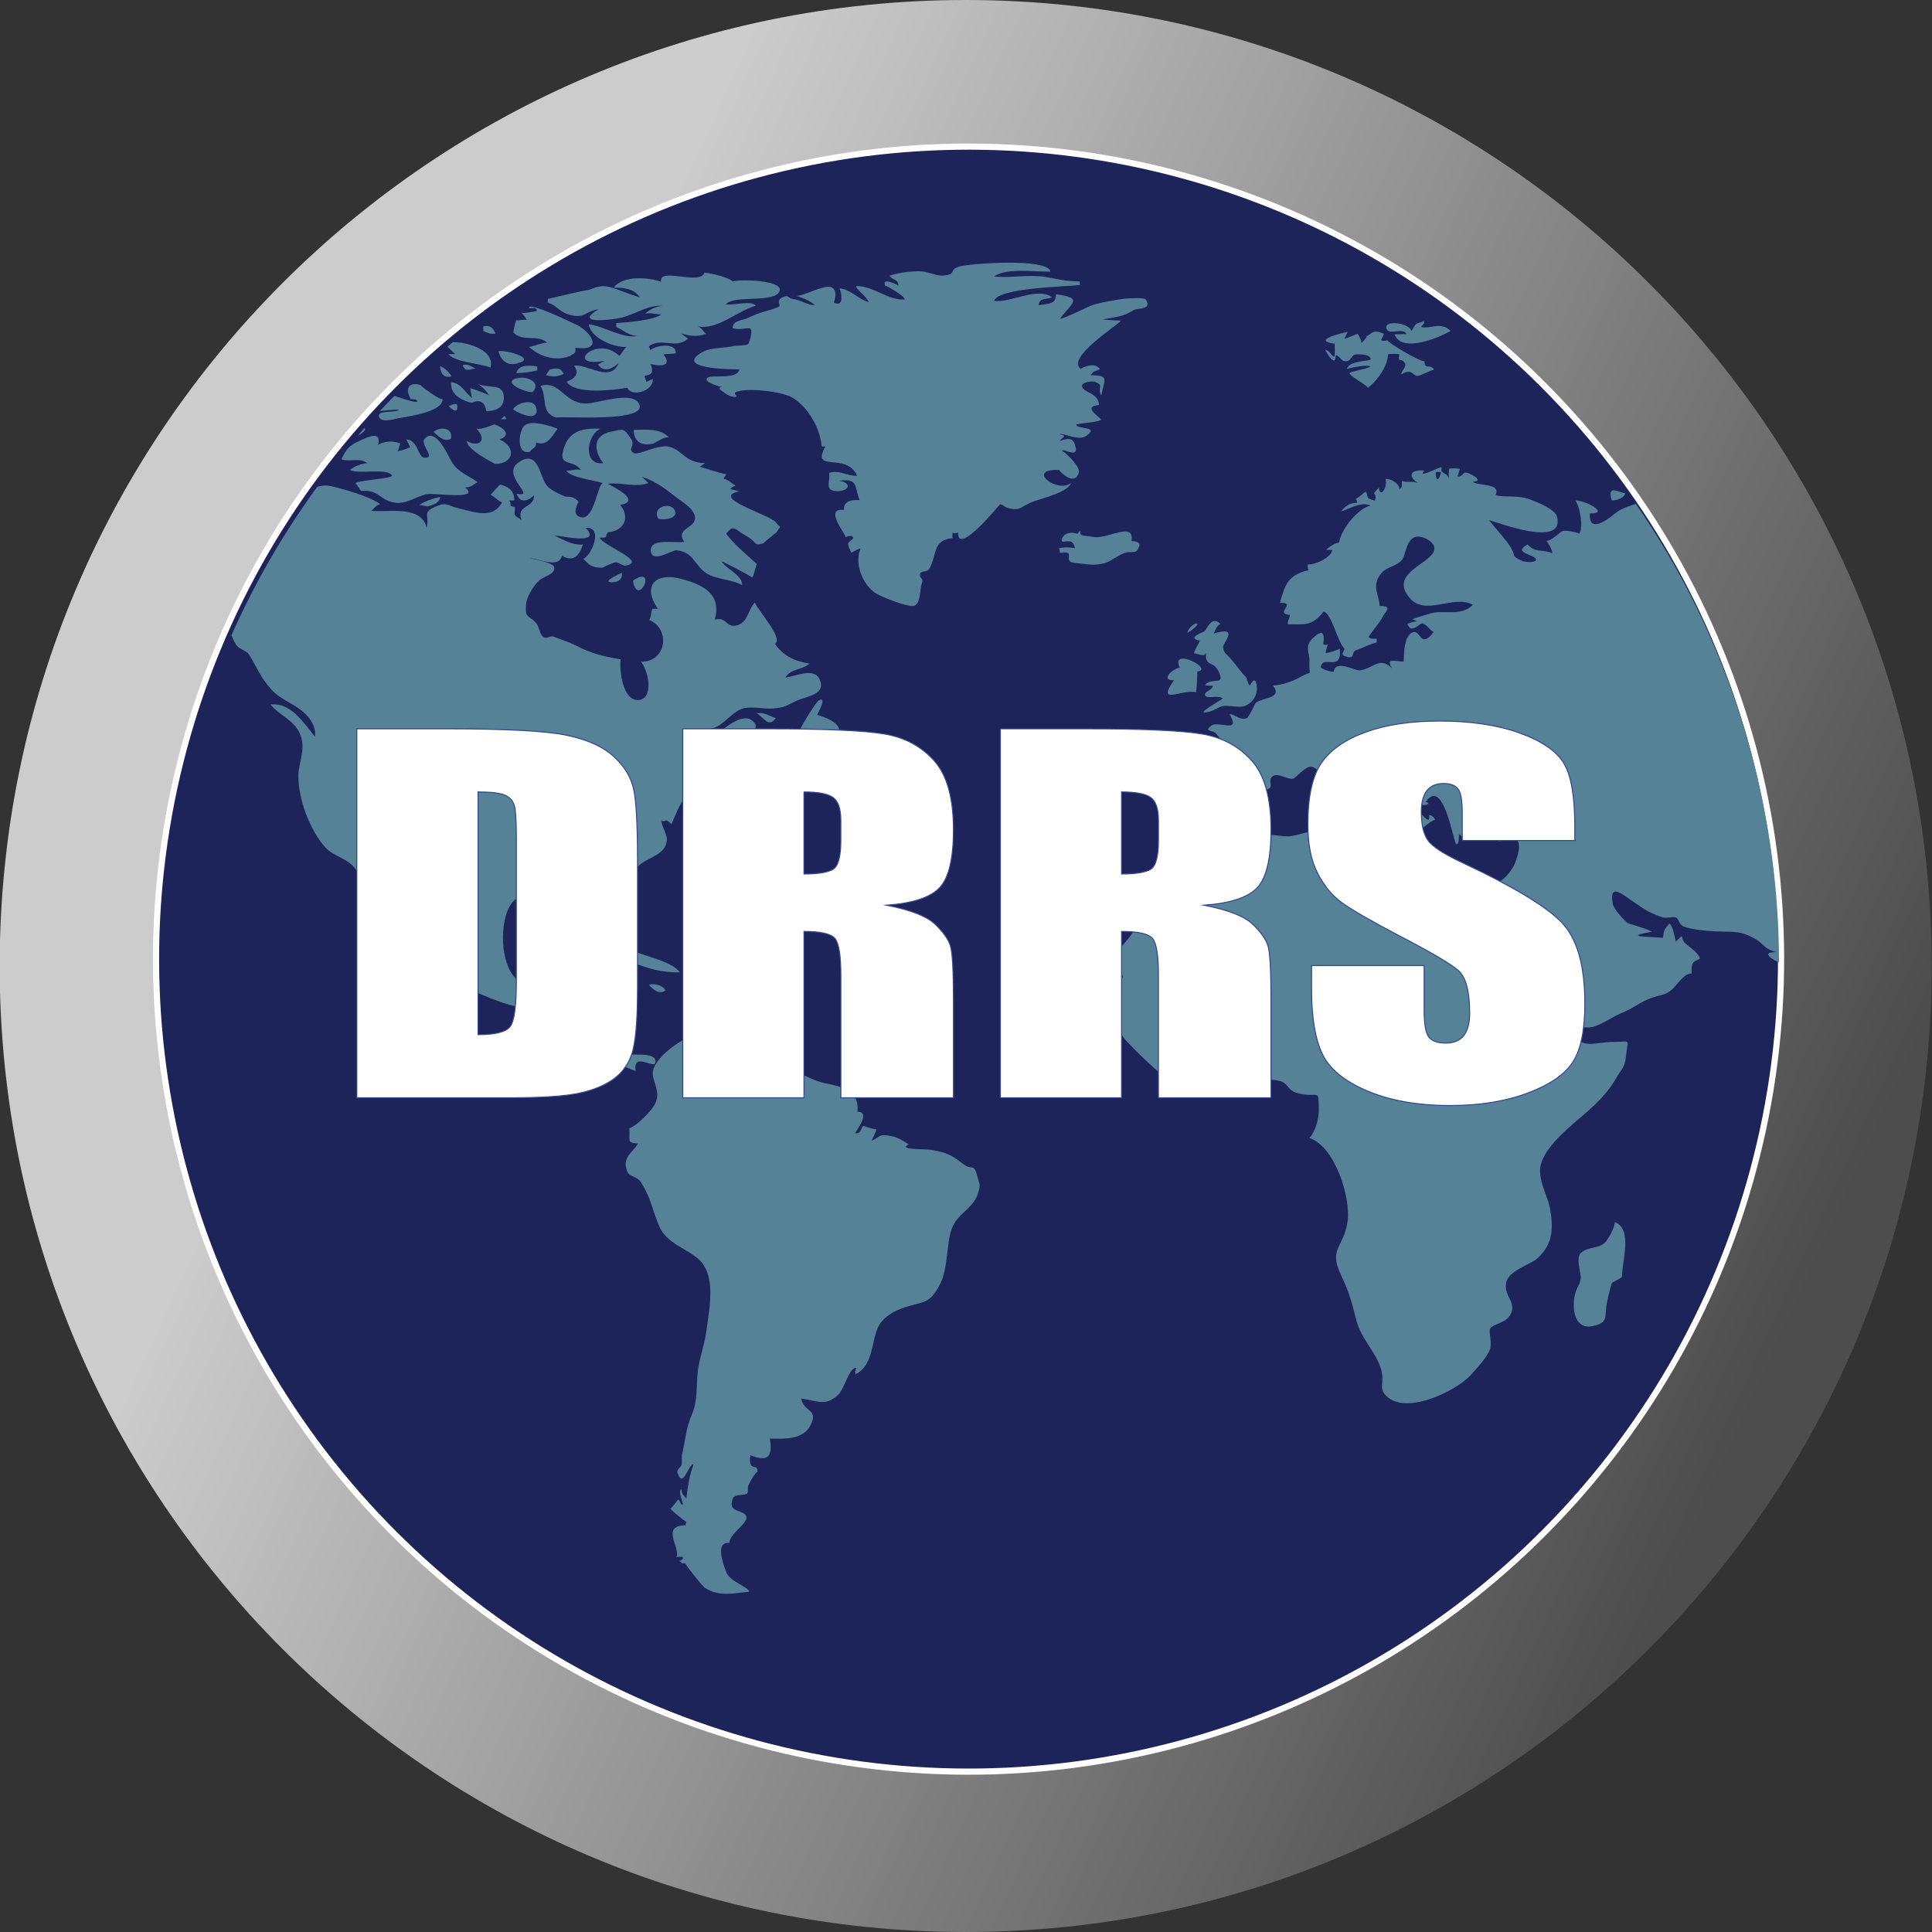
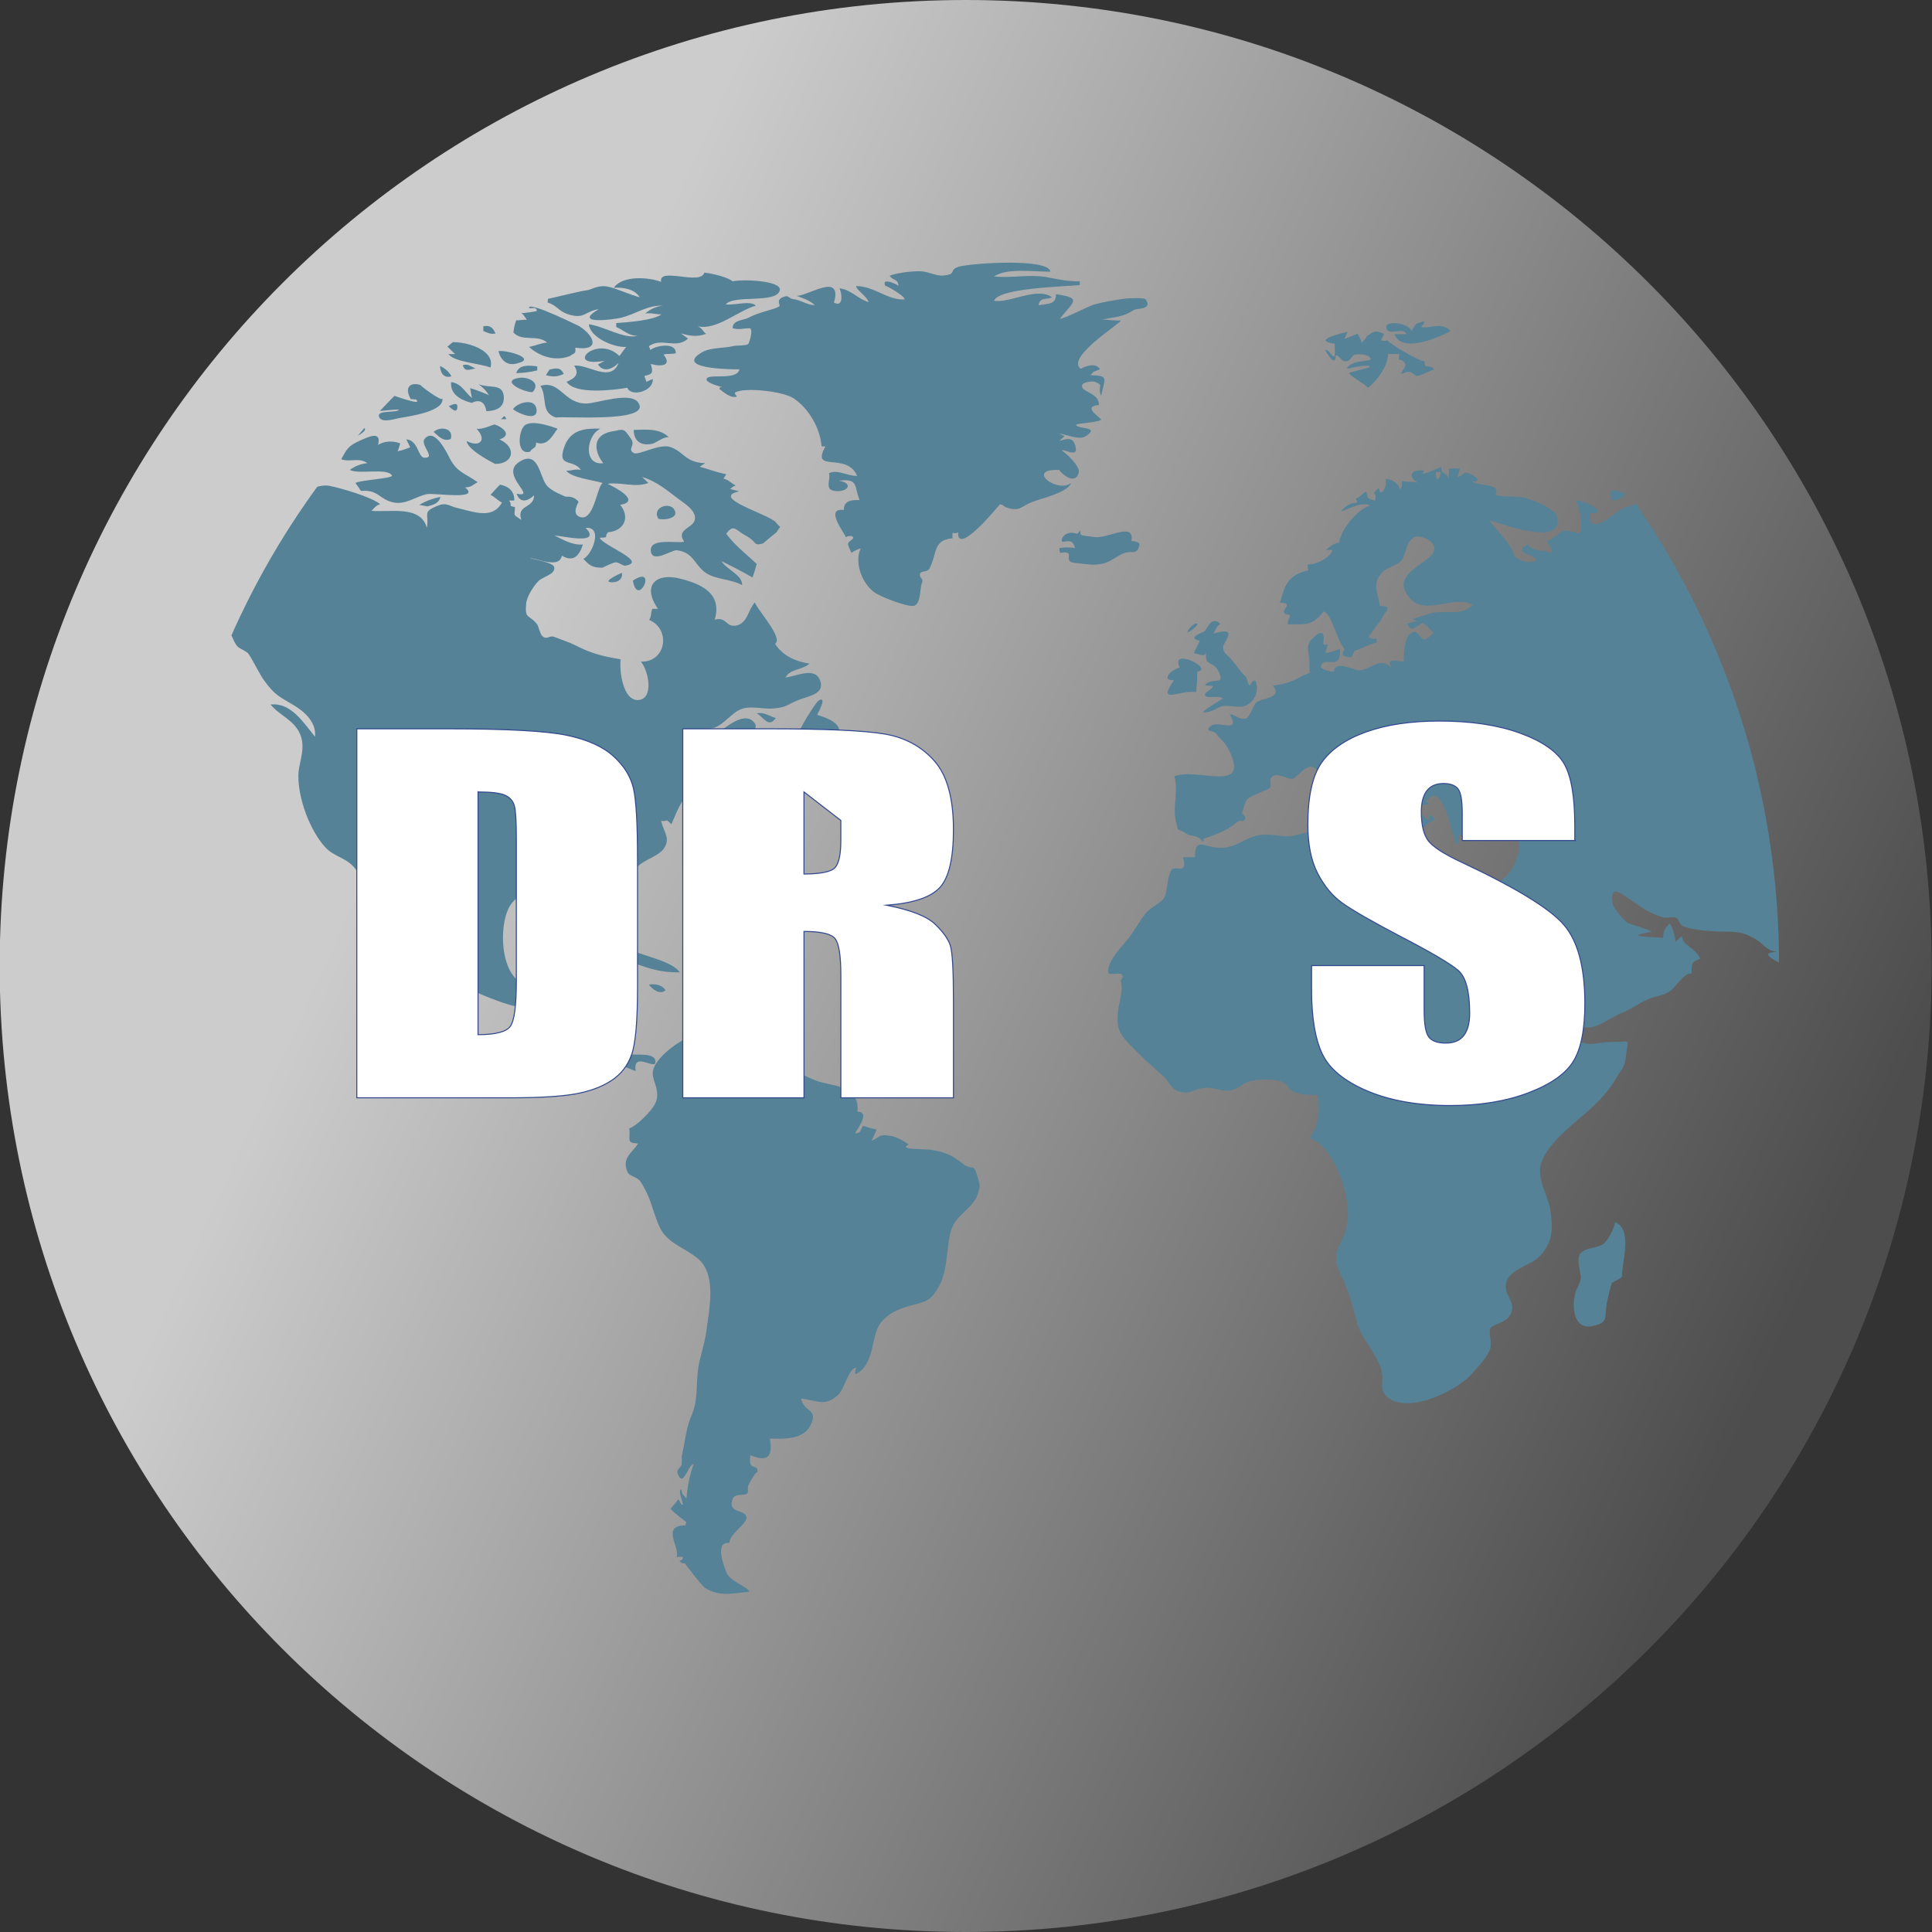
<svg xmlns="http://www.w3.org/2000/svg" id="Layer_1" data-name="Layer 1" width="941.8" height="941.8" viewBox="14 0 941.8 941.8">
  <rect x="14" y="0" width="941.8" height="941.8" fill="#333333" stroke="none" />
  <defs>
    <style>
      .cls-1 {
        fill: none;
      }

      .cls-2 {
        fill: #558297;
      }

      .cls-3 {
        fill: url(#linear-gradient);
      }

      .cls-4 {
        fill: #1d245a;
        stroke: #fff;
        stroke-width: 3px;
      }

      .cls-4, .cls-5 {
        stroke-miterlimit: 10;
      }

      .cls-6 {
        clip-path: url(#clippath);
      }

      .cls-5 {
        fill: #fff;
        stroke: #32498f;
        stroke-width: .5px;
      }
    </style>
    <linearGradient id="linear-gradient" x1="95.76" y1="292.39" x2="951.93" y2="685.31" gradientUnits="userSpaceOnUse">
      <stop offset=".15" stop-color="#ccc" />
      <stop offset=".92" stop-color="#4d4d4d" />
    </linearGradient>
    <clipPath id="clippath">
      <circle class="cls-1" cx="487.1" cy="469.5" r="394.12" transform="translate(-189.32 481.95) rotate(-45)" />
    </clipPath>
  </defs>
  <path class="cls-3" d="M484.74,0c260.07,0,470.9,210.83,470.9,470.9,0,260.07-210.83,470.9-470.9,470.9-260.07,0-470.9-210.83-470.9-470.9C13.84,210.83,224.67,0,484.74,0Z" />
-   <circle class="cls-4" cx="486.15" cy="467.55" r="396.07" transform="translate(-188.22 480.7) rotate(-45)" />
  <g class="cls-6">
    <path class="cls-2" d="M322.52,283.04c12.41-8.27,2.39,13.88,0,0h0ZM312.45,283.85c3.37,0,5.22-2.01,4.68-4.63-1.14.54-10.34,4.63-4.68,4.63ZM332.59,216.16c2.61-1.22,4.19-2.8,7.35-3.13-4.68-4.38-11.05-3.56-17.03-3.48.05,5.8,3.97,8.14,9.69,6.61ZM917.28,513.65c-2.17,2.77-.65,18.12,5.12,12.84,3.27-2.89-4.02-11.7-5.12-12.84ZM1155.67,710.25c1.42,4.57,5.06,10.01,9.36,11.21.33-.93.33-1.85,0-2.67h3.21c.17-3.86,1.25-4.68,1.25-8.33-2.94.82-14.15-2.28-13.82-.22.17.65-.05-.22,0,0ZM1167.64,704.7c0,1.96,1.74,3.32,3.32,3.59-.06-2.94-1.25-3.59-3.32-3.59,0,.22.27,0,0,0ZM1153.55,703.72c-2.12,1.04-.76,2.72.76,3.27.11-.32.49-3.76-.76-3.27-.33.11.22-.11,0,0ZM1246.21,735.45c6.26,0,7.73-11.7,15.3-13.23-3.32-6.96,9.25-5.87.22-11.37-7.18-4.3-4.3,3.05-8.55,7.73-3.75,4.19-10.83,5.23-13.55,10.07-2.07,3.76-1.42,7.83,6.58,6.8.17,0-.27,0,0,0ZM1241.37,737.35c-.65.49-.87.82-1.36,1.47h3.1c.16-1.04-.11-2.67-1.74-1.47-.27.22.27-.22,0,0ZM1265.97,694.14c0,1.91.17,6.86.17,7.29,0-.43-3.05-.22-3.1,2.07,0,2.94,2.23-.22,2.72,1.63-.11-.22,3.16,6.96,5.01,6.42.71-.22,2.56-3.7,3.7-4.79,5.77-5.44,9.74-11.97-1.91-9.9-.06-3.16-1.36-8.06-3.54-3.27-2.39-1.53-2.72-6.48-5.49-9.25-5.17-5.23,2.45,7.83,2.45,9.79ZM1227.66,625.53c2.94,4.52,5.5,8.22,11.76,8.87-.49-2.72-9.25-8.98-11.76-8.87ZM1102.89,591.08c-4.9.87,2.5,1.91,4.24,1.74v-1.53c-1.14-.11-5.71-.11-4.24-.22ZM1146.59,593.04c-5.77,7.13,2.01,24.6-10.83,21.11.06,0-11.75-7.56-11.97-8.16-2.23-4.84,2.34-7.4,3.81-11.21-6.53-.87-12.89-4.19-19.15-4.19,1.25,1.09,1.09,1.91,3.32,3.21-1.15-.71-7.73,3.7-9.47,4.79-5.22,3.32,2.89,3.97-5.82,5.66-2.88.54-4.19-3.48-8.87-1.74-3.87,1.42-4.36,6.59-8.76,6.59.66,1.42.82,3.7,1.58,5.06h-3.38v-2.61c-5.11-.27-6.85,10.61-12.68,13.39-4.41,2.12-11.21,2.78-16.05,4.68-2.12.76-3.54,7.73-6.04,1.91-2.12,6.48-2.61,10.29.98,16.65-7.73-3.48.65,8.44,2.23,12.68,3.27,8.6,6.42,14.2-.11,19.81,4.46,0,7.07,4.95,12.78,4.02,3.27-.43,4.9-4.35,8.55-5.11,2.88-.76,5.93,2.07,8.38,1.42,2.61-.76,2.66-2.83,4.84-3.7,2.07-.81,4.35-3.15,6.69-4.13,1.63-.71,3.05,1.69,5,.98,6.91-2.61,14.75-6.64,22.86-2.4,4.84,2.61,9.52,21.11,14.69,4.46,3.7,1.25-.17,3.81.38,6.96,4.57-2.73,2.83,1.09,2.5,5.22,7.51-1.42,4.13,5.17,9.68,9.69.66.54,7.51,2.66,8.87,2.72,3.81.11,2.61-3.76,5.01-3.87,2.39-.05,2.45,4.52,4.02,4.19,7.73-1.63,15.84-4.57,18.67-11.75,1.85-4.68,2.28-9.52,5.22-14.53,5.88-10.01,6.96-20.52,1.53-31.29-1.2-2.5-2.78-3.27-4.62-5.22-1.25-1.36-1.25-3.81-2.12-4.84-.27-.27-4.25-1.42-5.23-2.34-1.25-1.2-1.14-4.08-2.5-5.44-1.85-1.74-6.42-3.05-7.83-4.79-3.48-4.3-4.46-12.73-7.08-16.87-.81-1.31-3.21-2.29-4.46-4.25-1.47-2.4-.71-8.27-4.25-9.14-.22.82-.33,1.58-.38,2.4ZM1211.61,585.48c1.09,1.69,2.29,1.15,3.7.6-.71-1.91-4.85-3.05-3.7-.6.17.27-.11-.16,0,0ZM1192.67,572.47c0,1.63,3.76,3.71,4.79,3.48-.92-2.39-3.7-3.86-3.7-6.15-.49-.06-1.03,0-1.52.16.33,1.14.44,1.42.44,2.5ZM1170.36,570.18c.44,4.95,14.64,2.51,13.33-5.22-.71.11-13.33,7.07-13.33,5.22.06.6,0-.32,0,0ZM1105.55,579.87c0,.76,5.55,1.63,2.89-3.7-2.28.32-3.27,1.58-2.89,3.7ZM1085.64,577.53c.38,2.01,2.5,1.58,4.25.81-1.47-1.3-2.23-.38-4.25-.81ZM1118.34,569.81c-1.25.81-2.34,2.66-2.34,4.3,0,3.16,7.29-7.62,2.34-4.3ZM1112.9,563.6c3.53-1.58,8,1.52,11.42,3.1,2.89,1.36,5.72.55,7.73,4.08,2.72,4.73-.38,3.48.22,6.2.17.71-3.81.6-2.12,3.76.76,1.47,5.23-1.85,6.75-1.47,4.84,1.36,6.75,5.72,12.79,3.87,3.7-1.09,3.54-6.42,9.63-4.25,2.39.87,2.94,3.81,5.06,5,4.08,2.4,2.07,1.63,7.62,2.94,8.38,1.9,5.61,2.5,1.47-3.27-.6-.87-4.68-.38-5.39-.98.38.32-2.28-6.75-1.74-4.95-.16-.6-5.22-4.3,1.31-3.7-1.25-2.34-7.24-6.69-10.23-8.38-5.66-3.27-10.07-4.35-16.38-6.26-8.92-2.88-8.43-1.14-15.51,0-4.41.76-9.19-1.36-15.35.22.66,2.4,1.58,4.68,2.73,4.08.22-.06-.17.11,0,0ZM1082.15,555.28c-3.37.76,3.05,1.58,4.25,1.36,0-2.23-2.4-1.69-4.25-1.36ZM1122.21,552.34c.22,1.74.48,2.12.38,4.13h3.86c-.6-1.85-1.63-.97-1.63-4.13h-2.61c.05.27.97-.11,0,0ZM1105.94,552.56c-.93-.11-1.74.11-2.51.82,4.03,2.34,8.38,5.71,13.71,3.27-4.46-8.22-7.13-2.51-11.21-4.08ZM1105.01,551.25c5.28-5.33-9.09-1.74,0,0,.6-.65-.33-.06,0,0ZM1101.09,556.04c1.41.65,2.01,4.25,2.61-.32-1.96.32-2.17.49-2.61.32ZM1094.18,560.5c0,1.42,8.11,2.72,10.45,2.72-.49-4.35-9.74-3.15-10.45-2.72ZM1091.08,561.05c-1.04-.22-2.07-.49-3.16-.71,1.85,4.51,3.97,1.2,3.16.71-.49-.22.27.16,0,0ZM1095.87,540.04c-2.78,3.81-4.74,4.35-4.52,9.8.38,7.67,2.29-1.63,6.86-.92.27-2.56-1.04-4.79-3.32-4.63.55-1.53.98-2.72.98-4.25-.38.55,0,.38,0,0ZM1059.52,560.72s3.97,5.01,3.48,4.46c-.17-.22.6,4.46.76,5,2.77-1.85,2.12-7.4,2.12-10.45h2.34c.27,1.25,4.46,10.62,6.1,9.85,2.94-1.3-2.5-11.59-4.19-13.77,17.9,0-10.61-10.45-10.61,4.9ZM1081.94,544.29c-2.99,1.09-20.13-1.2-19.32,5.99,5.61-2.61,7.13-2.07,13.12-3.27,1.85-.43,2.45,1.69,4.68.76,1.19-.55,5.71-5.23,1.52-3.48-.22.11.76-.33,0,0ZM1077.91,585.86c0,3.37,13.06-3.05,14.48-4.46-5.11-2.56-13.6,2.94-14.48,4.46ZM1076.33,589.12c-1.58.22-1.96.81-1.14,1.96h2.28c.22-.97.17-2.39-1.14-1.96-.55.22.27-.11,0,0ZM1064.15,581.24c3.37,3.37,13.93.6,17.79-1.04-3.1-.54-16.33-.54-17.79,1.04ZM1062.79,583.74c-4.85,1.47,4.02,3.86,5.6,3.76-.65-.76-3.92-4.08-5.6-3.76-.6.16.22-.06,0,0ZM1053.1,580.42c-2.77.22,6.96.82,8.93.82-.6.16-.71-.17-.38-1.04-3.21,0-5.49-.32-8.54.22-.49.06.6-.06,0,0ZM1011.14,573.89c4.41,3.48,10.66,4.52,18.23,5.28,5.99.65,13.45,3.75,19.86,2.82-1.79-3.59-5.55-4.57-9.63-3.75.27-2.72,2.23-1.42,4.25-2.61-11.04-1.85-21.22-2.07-32.7-1.74ZM999.34,568.29c-.82,1.79-.27,2.66,0,0-.11.32,0,0,0,0ZM1026.81,541.95c-5.12,3.59-1.9,10.07.98,13.88,4.19,5.72,5.93,5.11,13.93,6.42,8.06,1.41,5.5,3.48,10.07-3.27.22-.33,1.03-5.66,1.91-7.18,1.19-1.96,5.61-2.83,6.96-5.77-5.11-3.32-3.7-4.19-4.84-11.54,3.92.22,2.72-2.4,6.58-3.76.33.93-9.31-6.69-8.49-6.8-3.05.22-5.28,5.44-7.67,7.56-5.33,4.74-14.64,14.04-19.43,10.45ZM986,553.37c.22,2.56,4.46,8.87,6.96,9.41-.54-3.48-6.96-9.14-6.96-9.41.06.6,0-.38,0,0ZM979.8,544.83c.98,1.85,2.83,2.39,3.7,4.3,0-2.34-.65-4.03-3.1-5.06-.71,1.85-.05.93-.6.76ZM976.91,539.77c0-.6-1.19-2.23-1.19-.49,0,1.58.98,2.29,2.33,2.51.49-.98.11-1.63-1.14-2.02ZM978.27,530.9c-2.17,0-3.37-2.18-5.44-1.91.93,4.51,8.05,8.98,10.45,12.02,3.76,4.63,6.85,11.48,10.83,16.65,2.72,3.43,9.14,12.84,12.79,12.9,8.06.22,3.48-7.57,9.85-9.52-.71-5.01-5.33-6.86-9.31-4.03-.44-5.71-21.55-25.25-29.17-26.12-.32,0,.87.11,0,0ZM1078.29,517.51c-4.19.44-7.84,3.27-5.61,7.95,3.37-8.16,8.33,1.2,13.71,3.54-1.91-4.08,1.52-4.95,1.58-5.06.11-.76,1.69-10.67-1.74-10.67s-4.08,6.86-7.94,4.25c-.6.11.27.22,0,0ZM1066.86,499.56c-.11,1.41,4.35,12.4,7.56,11.81-1.63,3.59,4.14,6.04,2.73-.98-.66-2.99-7.02-10.29-10.29-10.83-.06.54.22.11,0,0ZM1072.47,499.01c4.84,3.37,8.05,9.85,13.28,10.88,0-5.93-5.5-7.29-5.5-12.57-3.15,0-4.73,1.69-7.78,1.69.6.43.6,0,0,0ZM1065.12,502.5c-2.88,5.55-10.28,11.1-11.81,15.67,6.42,0,11.81-9.31,11.81-15.67-.11.27,0,.65,0,0ZM1068.12,479.81c-5.72,3.1-4.3,14.74,2.23,16.81-.27-3.7,8-16.81-2.23-16.81ZM1071.87,455.37c0-1.85-7.67,4.41-6.53,11.53h2.29c0-4.79,4.24-7.13,4.24-11.53ZM1170.58,368.8c-3.86.71-6.36,3.86-11.43,4.25-5.55.44-8.11-.65-13.93-3.92-.22,1.74-2.5,14.96-4.84,10.12-1.03,1.8-4.51,10.18,1.14,7.51v1.96c-3.43.6-5.06,11.59-8.87,15.89,0-1.2.11-1.86,0-3.1-2.23,2.18-2.89,2.94-3.87,5.77-.87-1.2-2.28.87-1.74-2.5-2.51,1.79-3.43,4.25-3.81,7.95-7.73-3.38-22.14,3.04-23.51,11.54,1.47.1,3.54,0,4.46,0,0,3.76-4.13,5.44,1.58,7.07,0-3.97,6.37-9.68,0-10.22,1.36-4.03,10.99-4.03,15.07-4.74-4.41,2.78-11.48.11-9.85,7.56,3.59-1.52,7.02-3.15,9.47-5.44,1.79,4.13,6.75.93,5.98-2.67,15.29-1.74,12.41-2.5,16.05-15.29,2.01-7.07,4.41-12.62-2.28-18.17,4.52-.87,12.08,3.37,11.81-1.58,3.32.71,18.55-7.73,18.55-11.97-.27,0,0,.22,0,0ZM1177.76,365.1c-1.63.27-2.45,1.41-3.92,2.18,2.4,1.42,3.05-.11,3.92-2.18-.27.05-.32.76,0,0ZM1196.7,344.42c-.43,1.58-1.42,3.05-2.34,4.46,3.15-1.31,2.28-3.81,2.34-4.46ZM1242.95,324.07c-.38,0-1.09-1.96-2.12-1.14-.22.71-.27,1.47-.22,2.23.65.16,3.1.43,2.33-1.09ZM1237.73,324.67c-.76-2.18-.55-3.54-2.56-5.06,0,2.07.43,3.86.6,5.88,1.37.38,2.34.44,1.96-.82-.11-.27.11.27,0,0ZM1227.61,303.66c1.47,0,2.45-1.74,2.56-2.78-3.38-1.3-3.7.76-5.01,2.78.82.16,1.63.16,2.45,0ZM1317.01,276.73c3.26.54,7.78,1.96,11.04,1.52-2.78-5.44-8.76-1.25-11.04-1.52.6.05-.33-.11,0,0ZM1282.78,229.28c4.19.95,9.36-.93,13.71-.93-1.14-1.77-4.68-4.25-7.62-4.08-1.04.03-9.36,4.19-6.1,5.01.22.05-.38-.08,0,0ZM1161.88,199.7c3.81,1.5,16.38,6.07,16.38-1.01-5.39-.27-13.6.49-15.84-3.26-.38.38-1.74,3.75-.54,4.27.22.05-.33-.19,0,0ZM1138.64,212.08c4.68.73,8.87-.24,13.33,1.33-1.52-6.58-8.82-4.9-13.33-1.33ZM1142.5,207.21c2.56,0-2.17-2.18-3.64-2.12,0,2.34,1.58,2.12,3.64,2.12ZM1128.02,198.5c4.19,6.12,27.81,4.46,29.39-3.26-3.76-.71-8.49-2.97-8.49,3.18-.81-.14-1.58-.14-2.34,0,4.08-8.54-4.85-3.67-7.84-3.76-5.98-.19-7.51-3.1-10.72,3.84ZM1123.95,196.95c-.33-.71-.33-1.52,0-2.31-4.3-.6-2.12,3.92,0,2.31-.06-.25-.38.3,0,0ZM1121.82,205.28c1.31,3.16,1.14,5.06,5.01,4.54-1.04-1.42-3.59-3.59-5.01-4.54ZM1018.87,176.85c-1.09-2.04-4.36-2.56-6.53-1.52.54.63,7.45,3.86,6.53,1.52-.17-.33.11.27,0,0ZM973.82,185.93c1.3-.44,2.77,0,4.08,0-.49-4.87-2.56-1.03-4.08,0ZM990.63,178.97c.76,0,19.1-3.92,19.54-4.43,4.52-5.93-9.03-5.33-10.06-5.8.93-.95,1.3-.98,1.58-2.15-8-1.39-11.92,12.38-11.05,12.38ZM978.27,159.84c-13.49,1.96-11.59,9.55.82,10.69,9.41.9,10.07,1.12,9.58-4.52-.6-7.65-.06-3.86-7.13-3.86.76-1.28.71-.98.98-2.29-1.47-.03-2.83-.05-4.25-.03ZM966.63,160.6c5.38,2.86,12.95-4.63,16.05-6.59-7.02-3.37-16.65-3.75-22.26,3.67.33.63,4.9,2.29,6.21,2.91.27.16-.17-.14,0,0ZM965.11,162.35c-2.56,0-4.41-1.47-7.07-.98.32,7.86,10.61.98,7.07.98ZM957.16,149.75c-5.82,0-1.3,2.42-1.74,3.1-1.14,1.9,7.51-3.1,1.74-3.1ZM806.22,240.49c-3.38-.57-8.98-4.54-6.53,3.48,2.17,0,6.15-1.12,6.53-3.48-.22-.03-.06.24,0,0ZM821.12,212.46c-3.43-.33-10.5,8.62-10.5,13.33,2.01-.41,3.37-1.69,4.51.76.71-.33.98-.84.76-1.52,4.41,2.23,1.36,4.73,3.76,5.79,3.1,1.36,9.09.87,12.51.87-.44-4.71-5.66-6.2-5.98-10.56-.44-5.39,4.08-8.52,7.34-11.81,7.73-7.7,14.96-11.94,26.28-14.69,3.32-.82,17.36-3.73,15.89-7.35-2.17-5.31-10.28.65-13.17,1.52-7.02,2.26-30.36,2.86-30.36,11.43-1.47-.19-2.78-.24-4.25,0,3.59,6.18-9.09,5.96-7.95,10.09,1.31-.27,1.69-.76,3.1-.6-.71,1.82,1.2,2.97-1.96,2.72-.54-.05.6.05,0,0ZM879.35,214.2c3.04,0,4.73-1.9,5.55-2.34,1.63-.87-10.4,2.34-5.55,2.34ZM851.71,152.85c4.35,6.56,7.29.33,12.19-.57-4.51-2.56-7.95,1.99-12.19.57ZM842.24,152.85c0,2.26-1.58,1.6-2.72,3.48,3.38,1.09,6.96,1.17,10.83.49-3.21-4.05-2.89-7.02-8.11-3.97ZM840.88,159.84c-1.03.3-2.01.57-3.1.57.54,2.67,2.28,1.17,4.46.76-.22-1.06-.05-1.66-1.36-1.33-.32.08.27-.05,0,0ZM827.33,158.67c1.79,1.55,2.07,3.95,4.84.38,0,4.33,5.61.27,6.36-.38.06-.54,0-1.03-.22-1.55-3.43-.65-8.87.87-10.99,1.55ZM816.28,159.05c3.21-3.26,10.01-4.68,14.91-3.51-1.14-6.97,6.37,2.45,7.34-4.03-1.68,0-3.15.27-4.84,0,.65-.95,1.91-3.18,2.34-3.67-2.66,0-4.41,1.69-5.82,2.12.92-.3-4.68,1.2-5.22,1.55-1.42.87-1.91,2.83-3.87,4.24-2.72,1.96-4.02.44-4.84,3.29ZM800.83,153.83c-5.72,0-7.13,2.01-12.57.95.27,4.16,7.4,1.36,10.66,1.36-6.75,4.9,4.62,6.12,7.95,1.74,5.33-7.16.27-4.05-6.04-4.05ZM689.98,160.41c1.25,3.18,8.27-1.09,9.63,2.5-1.91-.11-3.87.08-5.82,0,3.54,9.82,22.85,1.06,27.31-1.55-4.35-4.82-10.45-.82-14.31-1.96.71-1.44,1.69-1.17,1.36-2.88-4.57,1.8-3.38.25-6.04,4.84-1.69-4.41-14.15-5.41-12.14-.95.11.35-.22-.44,0,0ZM682.2,175.11c0,1.06-10.34.44-11.59,4.65,2.5-.54,10.34-2.34,11.37-.98-1.58,1.03-10.01,2.39-10.13,3.1-.22,1.31,7.35,4.98,8.98,7.16,5-3.78,9.79-11.13,9.79-16.35,1.47-.22,4.08-.27,5.5,0-.65,4.71.54,1.36,2.56,4.08,1.47,1.99-1.58,3.67-1.58,5.71,5.33-3.32,5.87,1.09,7.94.76,2.12-.33,5.93-2.61,8.11-3.1-2.34-3.1-4.73.46-4.73-4.05-2.28.3-17.69-8.87-18.12-10.28-.65.3-1.85.65-3.1,0,.49-1.14,1.14-1.88,1.42-3.07-5.82-2.75-5.98.44-8.7,1.2,1.3-.38-2.07,3.26-2.45,3.37.87-.3-1.47-4.6-1.85-4.71.55.16-6.48,2.72-6.36,2.64.76-1.2,1.09-2.48,1.74-3.48-3.43.74-17.85,4.19-6.37,5.8,0,1.47.27,5.17-.22,6.39-2.12-1.06-1.85-2.91-4.46-3.48,1.03,2.07,5.16,8.87,5.16,2.72,2.45.22,2.61,3.86,6.04,2.69,1.36-.44,2.12-2.94,3.43-3.07.16-.03,7.23-.68,7.62,2.31,0,.14-.11-.68,0,0ZM1160.89,300.34c9.68,0,11.32-4.14,18.01-2.72,3.7.71-.71,3.26,3.1,4.24,5.49,1.31,3.7-4.14,8.49-.43.38-2.56,2.07-.55,4.25-.76-1.2-4.84-3.05-.54-1.14-5.61.82-2.23,5.88-7.24,7.62-8.22,6.26-3.48,11.54-2.12,11.54,4.95,8.43-1.58,10.55-13.06,18.55-11.48-5.33,4.35-7.18,11.21-13.12,16.11-7.51,6.2-17.03,9.63-19.7,17.74-1.91,5.93-1.74,14.26-.6,19.7,1.58,7.46.76,8.65,6.31,5.71,5.93-3.1,6.42-16.54,15.73-14.15-2.51-4.73-.6-11.15,4.79-7.73-1.74-3.86-.27-7.46-.76-9.85-.32-1.2-2.56-.33-3.48,0,.17-1.9,3.27-9.36,4.46-10.45,3.21-2.94,3.59-1.25,7.62-2.18,2.18-.44,1.36,1.52,2.83,1.41,2.01-.16,2.56-3.43,4.25-3.54,2.07-.05,4.02.65,6.15.38,4.84-.54.87,2.94,4.68,3.7,0-9.2,21.88-14.85,28.08-16.65,5.61-1.58,6.2,4.95,4.25-3.48-1.74-7.51-5.61-4.52-10.45-7.73-2.78-2.07,11.48-1.58,11.43-1.52,4.13-1.66,5.44-3.92,3.48-8.13,2.88-.19,3.32,2.8,4.24,2.91.55.05,6.59,1.14,7.35,1.52,3.92,1.85,2.94,3.05,7.95,4.24,6.85,1.74,1.58,1.2,5.22-.22,2.99-1.09.6-4.03,2.34-5.55,1.52-1.39,11.97,3.02,7.73-4.49-1.53-2.67-12.3-4.52-14.91-3.46,2.4,1.63,2.99,5.5-.98,2.69-1.42-1.01.6-4.87-1.25-6.39-.98-.79-2.83-.14-3.65-.84-1.47-1.25-5.61-3.65-7.07-4.46-4.03-2.15-6.59-3.62-10.83-5.69-8.7-4.24-27.48-7.51-33.08-1.77,9.74,3.95-15.29,7.48-1.96-1.17-4.02-3.02-7.4,1.12-11.42,1.69-4.9.65-13.5,1.25-17.8-.9-.11,1.39-.16,3.02,0,4.46-6.15-6.83-5.82-14.72-18.56-13.96-4.74.3-9.3,1.8-14.15.82-6.26-1.31-7.46-4.46-12.95-5.06,1.14-1.42-.93-.87,1.91-2.31-8.22-4.62-17.69,7.02-14.1-2.5-4.08,0-8.21-2.26-12.51-2.34-8.16-.16-6.26,1.14-13.77,2.34,0,3.35,3.87,3.16,3.87,6.75-3.16-.76-5.98-1.25-9.09-1.44.71,1.01,2.61,2.5,1.91,4.16-3.7-.71-4.41-3.56-7.89-4.22.16,0-9.2-.11-9.69.05-5.06,1.33-4.19,6.29-8.11,6.29.11,0-7.23-6.34-7.78-7.73-.65-1.69,2.12-7.16,0-9.69-3.32-3.92-6.04.33-9.47-.57-7.67-2.01-10.07-7.24-10.07,3.32-5.98.05-9.36.63-14.74-1.58-1.96-.82-3.1-3.43-5.56-4.05-4.68-1.2-13.06,1.03-18.11,1.03v-2.99c-1.8.57-4.68,2.37-6.31.76.43-.05,8.65-4.03,4.84-5.01-4.3-1.14-6.69,5.61-12.35,4.65.82,5.06-7.67,4.62-12.24,4.62,4.9-.46,26.45-13.58,26.94-16.24,2.07-11.64-19.97-10.64-24.98-8.73.98-1.2,1.74-1.44,1.74-3.27-2.89.3-5.66-.6-8.49-.6.44-.93,2.78-3.75,3.32-4.22-11.21-.87-11.65,2.99-18.61,6.56.92,1.17.71.84.98,2.1-7.67-1.8-8.27,3.43-14.69,4.13-2.34.22-6.58-2.58-10.06-2.18-.65.08-7.84,4.46-11.05,5.25-3.21.74-5.87,1.12-9.8,2.48-1.25.49-8.05,2.88-8.76,4-3.21,4.76,5.93,1.55.27,5.69-6.2,4.54-17.79-1.31-24.11,4.27,1.69,4,12.89,10.53,6.59,11.02-1.8.14-4.14-3.29-5.23-3.65-4.84-1.71-8.16-1.85-12.95-.82,1.79.87,4.08.68,4.08,3.29-14.42-.92,2.34,2.39,1.69,6.96-2.34-3.62-8.54-1.25-11.37-4.81-.98-1.23.16-7.37-.98-9.69-.49.38-.98.52-1.58.38,0,7.15-4.25,4.27-5,8.52,0,.03,1.19,11.86,1.47,12.3,4.13,6.75,2.99.65,8.05,2.61,6.26,2.48,5.93,5.74,5.93,9.85,0,1.47,4.9,2.23,5.66,2.34-8.06,5.31-6.42-14.75-17.36-5.85,0,0,.39,5.31-.43,6.61-1.52,2.48-3.15,3.4-5.28,4.54-5.88,3.32-5.77,1.96-13.28,1.44,1.63-2.39,7.73-1.99,10.83-4.62,2.83-2.5,4.79-5.33,4.79-9.41-4.46.38-6.04-17.28-5.61-22.23h2.5c1.31-6.48-9.31-8.11-13.93-4.65-.6.49-7.95,12.33-8.11,12.87,1.25-3.51,1.31,8.41.22,6.26.98,2.07,2.89,1.55,4.25,4.38.87,1.85,5,1.77,4.25,4.65-1.31,5.06-6.37-1.85-6.59-1.93-5.66-1.52-10.01-3.59-15.45-5.41-2.83-.95-13.06-6.26-14.69-5.99-7.13,1.09,13.44,9.28-.33,14.69,0-10.77-22.42,7.81-18.28-4.43-5.93,3.48-12.68,3.62-18.67,7.62-1.03.71-13.93,12.51-13.06.6,9.79.33-1.63-6.26-7.18-6.26,2.45,2.42,4.19,14.72,1.74,16.22.6-.33-5.77-1.8-7.56-1.44-1.42.27-5.33,4.71-8.11,4.92.76,1.12,2.88,4.41,2.72,6.04-3.97-2.07-8.65-.11-11.97-4.3-8,4.3,4.03,4.84,4.03,7.35,0,1.96-6.04,1.03-6.53.76-5.98-2.83-2.99-2.12-5.66-6.53-2.23-3.84-7.02-8.68-10.61-13.39,3.21.6,37.11,14.04,33.09-1.74-.98-3.78-10.17-7.29-13.71-8.6-5.55-2.07-13.82-.57-16.27-2.07,2.83-5.93-8.6-4.03-11.21-6.45,4.35,0,2.12-2.01-.11-3.18-5.61-2.97-3.32.76-7.29.76.44-.84.98-2.88,1.2-3.78-1.25-.3-4.13-.3-5.33,0,.11,1.96-.27,3.02,0,4.76-.98-2.42-1.85-1.96-3.76-3.7-.71,4.25-2.61,6.04-2.61.6.66-.3,2.12-.03,2.77-.03v-2.5c-1.63.24-12.13,5.85-8.32,1.74-8.11-.82-7.4,3.59-3.1,5.99-2.34-.93-5.44-.14-7.89-.95,0,2.23.38,2.83-1.2,4.08,0-2.78-4.03-5.31-6.75-5.03,1.09,3.86-2.56,9.85-3.27,4.25-4.74,4.73-.33,1.36-1.96,6.39-3.97-1.61-3.05-.49-4.24-4.46-1.63.57-2.56,2.31-5.06,3.48.71,1.28.6.68.6,1.93-3.65,0-5.82,1.71-7.73,4.24,4.03-1.28,9.96-5.03,14.26-2.88-5.72,1.31-14.15,11.02-15.24,18.01-1.91.16-4.79,2.04-6.42,3.62h3.1c-.44,3.81-9.26,7.62-11.97,7.02,0,1.58-.27.93.38,2.88-10.5,2.18-11.81,8.27-13.93,15.89,8.7-.27-3.1,5.22,4.84,5.88-.17,2.18-1.25,2.5-.98,4.57,8.54,0,11.7.98,17.41-6.2,3.76.65,6.59,14.04,9.9,17.79.93,1.09-2.12,2.99.27,3.86,5.55,2.18,3.15-1.85,5.49-2.72,4.19-1.47,6.47-2.94,10.07-3.81.27-.71.27-1.31,0-1.96-2.07.22-2.67.16-3.86-.76,1.19-1.9,6.2-8.16,6.58-9.14,1.25-3.21,5.99-5.99-1.14-5.99,0-5.12-4.41-9.9.93-16.05,2.67-3.16,7.62-3.32,10.07-6.58,1.63-2.12,1.69-8.24,5.49-10.64,2.94-1.82,9.68,1.28,10.17,4.76,1.14,7.51-23.12,11.7-11.97,24.65,7.83,9.09,21.55-1.96,30.75,3.32-5.12,5.22-12.47,2.94-18.56,3.7-2.33.38-10.77,3.16-10.88,3.26.87.33,1.53.76,2.34,1.09-1.85,0-3.1.65-4.84,1.2,2.12,5.55,6.15-.87,7.57-.22,2.66,1.31,2.88,2.72,5.22,4.3-6.64,8.43-6.2-1.42-10.07,0-4.68,1.69-4.35,11.81-4.46,14.31-3.97,0-9.09-2.18-5.77,3.26-5.99-6.1-9.3.44-15.89,1.03-2.23.16-11.81-5.44-12.46.71-2.51-.16-4.95-1.09-6.31-2.12.71-6.69,10.28,2.83,9.31-9.09-1.42.65-6.1,2.28-6.96,1.96.05-1.09.76-3.05,1.14-4.14-.76.33-1.58.33-2.28,0,.87-6.31-.76-7.45-5.66-2.45-3.43,3.48-.92,7.24-1.09,10.61-.38,8.71,2.17,3.92-4.57,7.84-3.43,2.01-9.41,4.03-13.27,4.03,4.95,6.37-4.68,5.71-8.33,8.49-.38.27-3.37,7.18-4.46,7.51-3.65,1.14-5.88-2.18-8.27-1.96,5.66,9.74-5.55,2.94-8.92,5.55-4.08,3.16,1.09,2.07,2.39,3.97,1.91,2.67,4.14,3.75,6.1,7.78,10.99,21.93-15.67,8.38-26.5,12.95,2.07,7.02-.98,15.24.76,22.04,1.58,6.1-.49,2.34,4.84,5.77,3.38,2.18,5.11.11,8.32,4.08.71-.82.6-1.2-.38-1.14,5.55-1.96,12.46-4.25,16.87-8.33,1.79-1.68,2.67.44,4.03-1.47.81-1.14-1.63-3.05-1.53-3.16.66-.93,1.15-4.79,2.51-6.42,1.79-2.18,9.63-4.46,10.99-5.6,1.63-1.36-1.14-4.19,1.8-5.99,2.45-1.52,6.91,1.9,9.63,1.42,1.04-.11,6.15-6.31,8.93-5.88,3.75.65,7.51,7.78,10.61,10.28,9.36,7.29,25.9,17.25,2.56,17.25,6.26,10.93,16.11-.44,18.77-6.91h-3.32c-.05-.71.06-1.36.17-2.07,1.63.54,5.77,1.36,7.02,1.36-2.39-4.63-9.08-9.96-14.91-10.83.6-3.65-5.44-8.22-8.16-8,.81-12.19,8.65-1.36,14.64,2.99,4.08,2.99,9.41,5.06,11.7,9.25,1.42,2.61,3.38,9.58,4.85,12.4-1.58-.49-2.02-.81-3.48-.54,1.25,3.32,2.99,4.9,5.22,2.28,2.34,11.97,10.29-.87,14.69-1.58-.71-1.25-1.63-2.29-3.1-2.29.33.76.33,1.58,0,2.29-2.28,0-7.07-7.13-6.36-8.65,2.33,1.31,3.64,2.07,6.2.93-.22-.65-.71-.93-1.36-.93,8.76-12.9,13.6,20.57,14.96,20.57,1.53,0,1.2-4.35,1.2-4.95,3.38,2.99,6.1,2.39,8.76,2.77-2.78-.38,4.46-1.85,4.3-1.85,2.77-.11,4.02,3.37,8.54,2.29-.06-1.14-.11-2.18,0-3.38,8.49,1.74,9.14,4.68,6.04,13.71-1.04,3.16-5,8.27-7.73,9.47-3.32,1.42-6.42-1.96-9.52-.32,4.84,2.28,8.22,16.81,13.71,11.21,8.22,8.6,10.23,20.35,15.62,29.38,3.43,5.66,10.45,10.12,13.38,16.65,3.97,8.82-1.3,14.15,9.85,14.37,5,0,10.94-4.79,15.89-6.85,5.66-2.28,8.44-4.68,12.96-6.75,5.82-2.66,9.31-1.52,13.33-6.2,1.91-2.07,5.82-7.4,8.32-6.37,0-5.44.11-5.66,4.08-7.34-.43-2.61-4.84-5.55-6.8-7.18-3.48-2.99,0-6.1-5-1.14-.55-2.34-1.25-7.46-3.1-8.87-2.12,2.61-2.77,2.83-3.1,6.96-7.72-.65-19.8-.38-5.6-2.94-.22-.87-11.1-3.92-11.65-4.25-1.69-1.2-6.86-6.91-7.29-9.47-1.47-8.93,2.83-5.99,8.11-2.29,6.53,4.46,8.76,6.53,16.43,9.04,1.31.43,4.41-.44,6.21,0,1.36.38,1.68,3.43,3.53,4.24,3.43,1.63,11.97,2.4,16,2.56,9.3.33,11.91-.49,19.37,3.76,4.03,2.28,4.41,5.17,10.45,6.31-10.66,0,1.58,5.55,4.03,6.36,4.02,1.31,1.91-5.44,6.2.6,2.12,2.83.43,6.53.98,9.68,1.09,6.2,3.32,11.16,5.61,16.98,1.52,3.92,4.3,16.76,8.11,18.99,4.02,2.23,8.05-1.79,10.28-6.42,1.53-3.1,1.53-6.69,1.91-10.17.22-1.85-.49-5.23.11-6.75,2.01-5.17,1.58-.11,5.33-3.81,7.24-6.96,15.78-17.52,22.47-21.22,2.56-1.47,13.93-3.81,14.09-3.7,2.18,1.41,7.18,12.68,7.18,15.23,6.64,0-.98,5.55,3.87,9.36,3.26,2.56,6.96-2.89,7.56-2.73,5.17,1.42,8.76,15.02,8.65,20.62-.06,3-4.62,6.15-2.61,11.27,1.2,3.05,5.88,5.88,7.57,9.74,2.01,4.68,6.2,21.49,15.18,17.2-3.05-5.28-3.05-14.64-6.15-18.5-4.52-5.39-9.8-5.12-11.05-12.96-.27-1.79-2.01-9.63.93-12.08,4.74-3.86.82-.93,5.44,1.58,4.02,2.17,3.64,2.07,7.24,6.53.81,1.03,3.75,1.85,4.19,2.5,1.3,2.17-.38,4.08,1.52,7.4,3.86-5.44,9.74-6.86,12.79-11.05,5.66-7.72,2.12-14.2-2.5-20.19-7.02-9.14-8.87-20.24,7.34-20.24,1.04,4.68-5.98,9.79-3.27,12.19,6.64,5.88,8.05-11.32,7.89-11.21,2.89-2.61,9.14-2.77,12.41-3.81,4.79-1.53,6.36-2.56,10.39-5.61,5.61-4.19,15.94-13.38,17.25-20.95.98-5.55-1.96-2.12-2.51-5.88-.32-2.07,1.69-1.63.98-5.33-.87-4.46-7.07-10.01-6.96-13.22.22-6.15,6.48-4.08,8.71-7.34,1.96-2.89,1.96-2.72-3.81-4.84-2.56-.87-1.91,2.99-5.22,2.99.93-7.24-8.55-2.18-4.36-8.92-.27.49,7.51-2.94,7.95-3.16,8.49-3.21,5.99-4.24,2.5,4.68,2.51-1.42,9.2-4.95,12.03-3.7,5.93,2.67,1.25,3.59,1.74,8.49,9.14-3.81,6.37,10.66,5.39,15.07,6.53.71,13.93-3.64,13.77-9.96-.11-5.66-7.29-6.31-5.82-14.2.32-1.58,3.21-.38,3.48-1.14.11-.22,1.03-6.31,1.58-7.02,1.3-1.79,3.48-5.44,5.93-6.53,1.42-.6,6.53.54,9.14-.22,3.48-.98,4.41-1.85,7.13-4.24,4.41-3.75,10.01-10.77,13.01-15.29,3.48-5.17,2.5-9.31,4.84-14.64,7.51-17.63,4.14,17.14,4.14,21.98,1.41-1.42,2.5-.65,3.75-3.48,1.74,1.63.22,2.94,3.92,3.1-1.03-7.07-8.59-13.33,1.9-13.33.27,0-5-24.05-5.22-26.88h-1.53c.27,5.77-1.58,5.33-1.58,10.67-4.41-2.61-3.54-8.27-11.59-10.67-.93,5.88-3.76,3.92-6.2,0,.22,1.14.22,1.96,0,3.1-3.43-.49.06-2.67-2.5-4.84-5.44,5.44-.11-2.78,1.9-5.01,3.05-3.37,6.26-5.66,9.58-9.79,6.96-8.6,13.22-9.14,23.73-9.14ZM596.88,303.93c-1.79.65-3.7,2.72-4.08,4.46,1.63-.44,7.02-5.01,4.08-4.46-.71.22.22,0,0,0ZM600.96,347.3c3.92,0,6.85-2.72,9.09-3.1,3.43-.54,8.27,1.09,11.04-.16,4.9-2.23,6.47-7.02,5.17-11.43-.82-2.83-2.94,1.69-3.05,1.58-1.31-1.36-1.09-3.59-2.12-4.46-1.74-1.52-4.13-5.11-6.42-7.78-3.48-4.08-3.92-3.1-4.46-6.37-.33-2.18,8.6-10.67-4.62-6.75,1.09-1.9,1.25-3.48,3.32-4.68-4.35-4.35-6.26,2.39-7.89,3.7-.27.22-9.08,3.21-2.17,4.41-.6,2.01-2.83,4.95-2.72,6.2,2.28.27,5.17,2.12,5.77-.38-.55,7.56,3.43,3.37,6.26,9.47,3.21,7.07-3.38,2.23-6.8,6.42,1.3.33,2.34.22,3.86.38,0,2.12-5.22,2.99-3.48,5.01,1.09,1.25,6.53-.6,8.33,1.14-.71.65-11.48,6.8-9.09,6.8ZM597.64,327.39c8.6-1.25-13.66-12.3-8.49-1.96-4.08.76-9.58,6.48-2.89,6.15-8.71,12.62,3.43,4.25,10.83,5.88.27-3.05.6-6.31.55-10.07ZM804.69,622.04c0-7.46,5.33-22.8-3.48-26.28,0,2.61-3.43,8.71-5,10.12-3.27,2.99-8.32,1.74-11.65,4.95-2.56,2.5.32,10.29,0,12.35-.6,3.92-2.28,4.41-3.1,9.31-1.03,6.37.43,15.78,8.93,13.93,8.16-1.79,5.55-4.3,6.97-11.59.1-.87,2.17-9.14,2.34-9.31.65-.93,5-2.23,5-3.48ZM740.43,437.41c-3.7-8.82-5.82-5.44-13.93-6.42-11.7-1.42-20.73-5.17-31.72-7.67,0,10.61.22,8.65-6.96,8.76,1.47-.11-6.31-2.28-5.56-1.96h-5.66c-.6-.98-.98-2.02-1.14-3.1-3.43-1.14-13.77-2.83-15.89-5.71-3.97-5.33,4.46-6.31-2.72-10.94,1.91-1.58,1.69-1.8,4.3-2.34-3.64-6.21-13.66-.44-18.99-.33-5.66.11-11.7-2.4-18.93.76-4.9,2.07-8.22,4.95-14.69,4.79-7.83-.11-12.02-5.55-12.02,4.62h-5.82c2.61,9.42-4.25,3.32-5.77,6.42-2.45,4.95-1.63,10.83-3.87,13.98-1.36,1.85-6.48,4.36-8.54,6.96-2.23,2.67-4.9,7.19-7.34,10.78-2.4,3.59-12.19,12.73-10.83,18.18.38,1.52,5.87-.65,6.74,1.2.76,1.47-1.09,2.17-.76,3.04,1.52,4.03-1.04,10.67-1.36,14.75-.38,4.95-.82,9.19,4.68,14.86,5.82,6.15,11.27,11.21,17.8,16.87,2.23,1.96,3.32,6.42,8.11,7.4,5.39.98,6.1-1.3,11.21-1.96,4.46-.55,7.83,1.42,10.88,1.3,6.42-.22,5.98-2.66,11.21-4.46,4.25-1.41,13.39-1.03,15.84,0,3.87,1.74,2.89,4.57,8.6,5.88,9.91,2.18,9.36-2.72,9.58,7.73.11,4.9-1.85,11.16-4.62,13.93,12.4,3.92,20.57,29.28,18.55,41.36-1.96,12.19-9.31,12.68-3.05,25.58,3.86,8.05,5.12,12.84,7.34,21.65,2.23,9.14,9.36,15.35,11.97,23.62,2.23,7.07-1.2,9.31,2.34,13.17,9.36,10.23,34.12-1.85,41.41-9.68,2.83-3.05,7.62-8.33,9.25-11.97,1.63-3.59-.55-8.7.38-10.88.81-1.74,6.97-2.83,8.93-5.44,5.28-6.85-2.67-9.79-1.15-16.97,1.2-5.82,11.97-8.82,15.08-11.65,7.67-6.86,8.11-14.53,6.2-24.87-1.09-5.82-6.47-14.48-4.25-21.55,2.94-9.52,15.13-18.72,22.42-25.14,5.38-4.74,10.71-10.17,14.31-16.65,2.45-4.3,4.03-4.68,4.63-10.45.98-9.09,2.45-6.92-5.39-6.97-10.88-.06-14.09,4.08-21.66-4.19-4.35-4.84-11.37-9.36-15.51-14.75-4.08-5.28-8.32-17.36-10.83-23.61-3.76-9.58-5.93-19.42-12.79-27.92-.27-.65.44.55,0,0ZM346.9,733.65c-1.52-.32-1.41-2.72-2.5-2.72.49,0-3.48,4.57-3.48,4.52,0,.7,7.18,6.26,7.73,6.53-.33.49-.49,1.04-.38,1.58-12.41,0-2.5,10.93-4.46,15.45,1.14-.16,1.96-.16,3.1,0,.05,1.09-.54,1.69-1.74,1.79,2.01,2.12.98.87,2.94,1.36-.65-.22,8.16,11.05,9.63,11.97,7.4,4.57,14.42,2.34,21.49,1.79-.33-2.28-9.2-4.84-11.05-9.25-1.74-4.25-5.71-15.23,1.36-14.53,0-4.46,8.98-9.47,8.33-12.68-.71-3.81-9.69-1.52-6.59-9.09.98-2.39,5.88-1.09,6.96-2.39.93-1.2-.33-3.16.98-4.57-.87.98,4.57-8.49,3.86-5,1.25-6.2-4.62.16-3.32-9.03,9.09,3.64,10.88.32,9.52-8.11,7.51.22,16.54.49,19.97-6.8,3.7-7.73-3.37-5.98-4.73-12.73,8.38,1.09,11.54,4.03,18.01-1.74,3.05-2.72,5.44-13.66,8.87-13.17-.49,1.53-.76,1.69-.38,3.1,9.96-4.95,7.18-19.05,12.62-25.52,3.54-4.25,8.43-6.31,13.44-7.73,7.94-2.28,10.12-1.74,14.58-9.52,5.28-9.19,3.1-23.12,7.35-30.53,3.1-5.38,9.9-8.6,11.7-14.8,1.25-4.13.98-3.86-.05-7.67-2.29-8.27-2.18-2.83-7.35-6.91-5.61-4.35-7.89-5.33-14.86-6.64-3.76-.76-17.03.16-11.48-2.73-2.07-1.42-5.39-3.48-8.11-4.02-6.8-1.31-5.28.22-10.07,2.28.44-.65,2.45-5.17,2.5-5.55-1.8-.22-4.3-1.09-6.04-1.63-1.74-.55-.76,3.92-4.41,3.48.71-1.63,7.78-10.5,1.14-10.5,1.14-11.75-9.74-12.35-16.98-14.2-5.88-1.42-18.88-7.4-18.88-13.99-3.32,1.14-9.25-.38-4.08-2.72-3.43-4.41-10.56,1.79-12.57,1.74-7.4-.27-10.94-6.48-18.01-7.78,0,3.81-2.61,2.94-4.84,5.23-.33.32.65,5.55.38,6.42-3.97-3.27-2.94-10.23,1.14-12.73-6.53-1.85-24.81,10.28-25.9,18.5-.6,4.57,4.19,9.36,1.09,15.67-1.69,3.48-8.82,10.67-12.57,11.97.65,5.88-1.8,6.96,4.25,7.4-2.5,4.35-8.38,6.96-5.01,14.09.82,1.8,4.63,2.18,6.2,4.41,1.52,2.23,3.16,5.56,4.14,7.95,2.12,5.23,4.08,13.93,7.45,17.85,4.63,5.33,10.18,6.86,15.94,11.37,9.74,7.67,6.15,24,4.57,35.97-.87,6.53-3.32,12.79-4.08,18.83-.87,7.18,0,14.69-2.88,21.44-3.21,7.51-2.99,11.92-5.01,20.35.11-.49-.05,5.55,0,4.03-.05,1.3-2.61,2.61-2.07,4.25,2.72,8.11,5.06-4.03,7.84-4.25-2.01,5.66-2.83,10.45-3.54,16.87-1.52-2.56-1.9-1.14-2.45-4.68-1.8.97.93,6.26.76,7.72ZM356.58,483.88c6.75-1.52,16.49-.38,23.23-2.72-2.99-3.7-12.19-2.5-17.85-3.27-3.59-.44-10.99-4.68-11.59.98-.38,3.59,2.88,5.66,6.2,5,.76-.16-.49.11,0,0ZM338.41,482.69c-1.58-2.45-4.79-3.27-8.11-2.72,2.01,2.72,5.77,5.06,8.11,2.72-.33-.43-.6.65,0,0ZM345.37,474.03c-2.94-4.73-15.02-7.56-20.13-9.52-3.32-1.19-10.88-4.3-15.02-1.9-4.57,2.66-3.43,3.05,1.47,5.38,2.12,1.09,3.37-2.23,5.44-1.85,2.83.44,4.63,2.89,6.15,3.43,8,2.88,13.01,4.46,22.09,4.46ZM532.29,264.1c3.54-.57,4.79-.49,5.77,3.1-2.67-.49-5.07-.49-7.73,0,.11.76.27,1.58.38,2.34,7.89-1.31,1.79,3.16,5.82,4.62.87.27,9.96,1.2,10.45,1.14,6.96-.33,7.57-1.8,13.55-5.01,5.06-2.78,7.29,1.09,8.87-4.27.65-2.12-3.05-2.18-3.87-2.31,1.69-9.63-11.43-1.06-17.9-1.9-.98-.08-6.75-.9-5.71-.79-2.77-.24.22-4.35-2.72-.79-7.08-2.37-8.82,4.24-6.91,3.86.55-.08-.54.11,0,0ZM413.07,341.48c-1.52.98-10.5,15.45-9.85,16.54,1.36,2.29,6.15.11,8.76.87,3.97,1.2,4.84,2.83,8.82,4.68,6.04-9.14.38-12.3-8.49-15.13-.05.16,5.39-9.58.76-6.96-.49.33.49-.22,0,0ZM392.17,350.02c-3.86-1.25-5.55-2.88-9.31-2.34,3.54,2.12,5.82,7.35,9.31,2.34-.54-.16-.16.27,0,0ZM501.38,245.95c1.09-.41,2.29,1.17,3.16,1.42,6.86,2.2,6.86-.41,12.46-2.61,5.01-1.93,17.41-4.63,19.16-9.31-6.75,5.28-22.64-7.05-5.72-6.34-.71-.03,7.57,8.68,9.47,1.14.71-2.78-6.21-9.47-8.38-10.67,1.2-1.06,8.82,4.49,6.53-2.69-1.09-3.37-3.05-3.43-7.51-1.93.87-1.36,1.74-1.25,2.28-2.5-.81-.25-1.58-.57-2.28-1.01,2.45-.03,9.47,3.4,12.73,1.2,7.51-5.01-4.63-3.21-4.63-5.63,0-.6,11.43-1.14,12.19-2.5-2.4-2.37-8.71-6.45-1.15-7.07.17-6.26-9.25-6.23-8.16-9.77.44-1.44,5-1.99,6.2-1.55,4.95,1.9.87,2.31,3.1,6.78,1.36-8.03,4.46-9.96-5.23-9.96,2.67-2.97.11-.82,4.62-2.99-2.72-4.16-9.41-.16-9.47-.19-6.91-5.58,17.47-20.68,19.75-23.56-3.1.19-6.1-.35-9.14-.44,6.31-1.31,9.91-1.12,15.35-4.65,1.47-.95,9.31.03,5.77-5.2-.6-.93-8.7-.49-9.47-.41-5.61.68-10.83,1.66-15.51,2.88-2.94.84-15.07,7.26-16.82,6.96,6.96-8.73,10.78-10.04-1.91-11.92,0,5.06-3.64,4.54-8.54,5.36.82-4.11,3.65-2.48,6.59-3.86-7.18-5.33-20.35,2.94-28.24,1.71,2.12-6.34,34.39-6.86,41.79-7.7v-1.77c-7.41-.03-10.72-1.14-16.44-2.12-8.6-1.41-16.98.6-25.36-.27,6.15-4.22,18.66-2.34,27.48-2.34-.98-6.86-39.67-4.03-44.67-2.42-5.33,1.77-.54,3.54-7.24,4.27-3.92.44-7.18-1.88-11.21-2.04-3.7-.16-11.05.57-15.18,2.15,1.25,2.48,4.19,1.42,4.19,4.92-1.58-1.22-8.54-4.14-6.31.16-.54-1.06,12.3,6.53,8.65,6.53-8.16,0-14.31-6.56-22.96-6.56,0,1.85,5.33,5.03,6.09,7.81-5.17-1.47-8.65-6.18-14.2-6.69,1.42,2.8,1.85,9.6-2.72,6.88,0-.03,2.18-5.61-.87-7.26-3.65-2.07-15.24,5.09-17.68,3.86,2.67,1.03,7.18,2.48,9.25,4.73-3.7-.03-6.8-2.56-10.67-3.02-2.5-.35-1.85-2.34-5.17-.76-3.21,1.5-.65,3.92-1.52,4.41-3.05,1.77-9.36,2.48-15.13,5.55-2.28,1.22-7.84,1.12-7.51,5.06,3.32.87,5.01,0,8.11,0,2.23,0-.11,7.26-.54,7.67-1.03.9-5.88.65-7.4,1.03-3.97,1.03-11.1.6-15.13,2.99-13.11,7.7,11.1,8.35,18.23,8.35-1.42,5.9-16.05,1.55-16.05,4.92,0,1.66,6.37,3.46,7.73,3.76-1.09,0-1.2,0-1.52.79,1.96,1.58,5.71,4.84,8.6,3.78-.22-.41-1.47-1.55-.82-1.96,4.35-2.69,23.07-.63,28.24,2.69,7.45,4.79,13.17,14.58,13.88,23.59h1.85c-7.4,13.28,10.39,2.37,15.45,14.34-4.79.14-9.31-3.21-13.71-1.36,1.09,3.29-2.88,8.65,3.86,8.82,5.88.14,7.78-4.05.93-5.11,9.74-1.17,7.4,2.61,10.12,9.47-4.35-.22-7.78.54-7.67,4.82-9.69-1.25.49,11.4,1.09,13.44-.22-.54,2.88-1.33,3.48-.11.44,1.03-3.16,2.23-2.18,3.13-1.52-1.42,1.74,5.44,1.36,4.46-.05-.22,3.76-2.23,4.46-2.18-2.99,6.1,0,16.38,6.58,21.33,2.94,2.23,17.41,7.84,19.75,6.53,3.21-1.74,2.34-8.38,3.65-11.37.82-1.8-1.96-2.34-.87-4.46.54-1.14,3.43-.38,4.35-2.12,3.92-7.18,1.52-14.04,11.32-14.88-.27-4.68.22-1.33,2.72-2.91-.6,12.19,20.19-13.5,20.3-13.52ZM290.2,186.12c4.13,6.37,22.75,4.05,29.6,2.91,1.85,4.65,12.84,1.77,12.41-4.27-1.03.49-2.07.92-3.1,1.36-.33-.95-.65-1.93-.98-2.88,4.41-.82,4.19-1.96,3.1-5.82,5.55,1.52,10.23.71,6.37-4.41-.6-.79,5.82-.19,5.82-.98,0-5.36-9.85-3.62-12.35-1.39-.27-.63-.54-1.28-.76-1.9,6.31-4.43,13.17,1.71,19.1-3.7-1.14-.84-2.29-1.66-3.43-2.48,3.97,1.06,7.78,1.93,12.19.16-1.9-1.47-1.63-2.61-4.08-3.67,9.14,2.2,19.92-7.78,28.4-10.04-2.72-2.72-10.01-.08-14.69-.63,3.81-4.92,24.98-.16,26.34-6.97.87-4.62-18.39-5.44-23.02-4.24-1.8-1.8-9.14-3.78-13.77-4.27-1.8,6.45-22.58-2.97-21.06,4.49-5.82-2.18-18.66-3.4-23.07,2.88,4.9-.27,10.23.73,12.62,4.65-4.9-1.28-11.43-4.38-15.67-5.22-4.46-.87-8.11,1.5-9.36,1.66-4.68.65-14.04,3.13-19.7,4.33-.05.57-.11,1.17-.16,1.77,4.79,1.5,5.11,4.27,10.45,5.88,7.62,2.34,7.89-1.74,14.47-2.61-13.22,7.73,7.29,5.06,10.88,4.16,7.4-1.82,12.52-6.12,20.3-5.88-3.1.33-6.1,1.71-8.54,3.84,2.83-.49,5.22.44,7.94.41-3.92,2.91-16.38,3.86-22.04,4.22v1.93c3.76,1.58,5.99,4.35,10.45,4.27-6.58,1.8-16.43-4.68-23.83-5.6.6,6.31,11.86,11.37,18.23,11.05-1.47,1.71-2.12,2.99-3.32,4.41-11.05-10.83-27.59,5.99-7.13,2.34-1.09.6-2.18,1.17-3.32,1.74,2.39,3.92,6.8,2.64,10.07-.76-3.75,10.01-14.85.52-21.66,1.39,2.83,4.38.16,6.18-3.7,7.89ZM291.94,173.53c1.09-1.31,3.05-.49,2.5-4.05,12.35,1.88,9.47-5.74,1.8-10.56.44.3-24.98-12.49-24.38-8.76,1.8.38,3.43-.93,3.86,1.36.05.33-6.8,1.2-7.56,1.14,1.58,1.06,2.07,2.64,2.72,3.29-1.85-.3-3.48.3-5.22.19-.6,1.33-1.31,4.27-1.36,6.01,4.63,4.65,11.43.68,16.43,4.84-2.99.19-6.04,1.69-8.87,2.12,5.71,5.11,13.33,7.05,20.08,4.41ZM281.87,180.14c-.54.9-1.14,1.8-1.74,2.72,3.37,1.01,5.77.79,8.71-.6-1.8-3.4-3.59-2.78-6.96-2.12ZM284.97,203.54c3.81-.79,46.58,2.72,40.27-7.13-3.75-5.93-20.62.44-25.79.3-10.83-.24-12.3-11.45-21.98-8.62,3.59,6.18-.16,12.79,7.51,15.45ZM258.09,204.33h2.72c-1.2-2.91-1.2-.6-2.72,0ZM264.08,199.48c2.01,1.77,12.52,6.64,11.43-.19-.87-5.58-9.63-2.91-11.43.19ZM273.6,191.16c4.3-4.49-2.01-7.67-6.58-6.96-9.41,1.5,2.23,7.02,6.58,6.96ZM265.66,181.88c3.48-.05,6.86-.49,10.23-1.33v-1.93c-4.3-.6-8.92-.95-10.23,3.26ZM266.42,177.04c9.69-2.37-6.48-6.75-9.47-5.8,1.31,4.6,4.46,7.4,9.47,5.8ZM255.59,162.56c-1.41-2.69-2.39-4.16-5.99-3.51v2.31c2.61,1.12,3.59,1.63,5.99,1.2ZM253.09,179.16c2.83-9.69-16.27-14.31-23.45-11.62,2.78,1.14,4.19,3.32,6.2,5.06h-3.26c2.83,3.92,15.02,4.46,20.51,6.56ZM245.74,179.57c-2.45-.95-3.21-2.37-6.2-1.55,1.14,3.32,3.05,2.23,6.2,1.55ZM243.94,196.41c3.97-1.96,6.37-.44,7.18,4.05,5.17-.22,9.03-2.01,8.43-7.54-.71-6.07-6.8-3.51-12.3-5.63,1.9,1.33,3.97,3.35,5.06,5.41-.22-.35-7.73-3.27-9.14-3.46.38,1.63.44,3.16.98,4.81-3.59-2.75-5.17-7.24-10.23-7.75-.6,5.85,4.73,8.79,10.01,10.09ZM232.73,197.96c.43.3,4.24,4.68,4.24.16,0-2.56-3.7-.16-4.24-.16ZM234.09,183.43c-1.41-2.29-3.1-3.95-5.6-5.01.22,3.86,2.12,6.04,5.6,5.01ZM334.93,252.89c2.78.82,10.45-.16,7.73-4.54-2.39-3.89-11.05-.95-7.73,4.54ZM272.4,220.16c1.14-2.07,3.05-1.31,2.94-4.43,5.39,1.93,7.62-2.86,10.45-6.75-3.97-1.47-12.35-4.24-15.89-1.71-3.16,2.29-4.52,14.88,2.5,12.9ZM255.37,226.17c8.92,0,10.72-8.05,2.12-11.97,6.53-2.1,1.42-6.07-2.29-7.26-.65-.19-5.88,2.64-8.92,2.04,5.44,5.69,1.25,9.31-4.79,5.99.27,3.89,10.28,9.33,13.88,11.21ZM233.71,213.99c1.63-5.31-5.11-6.37-8.33-3.46,3.05,2.86,5.17,4.79,8.33,3.46ZM220.93,209.55c.33.33,2.45,2.78,0,0h0ZM202.15,174.34h13.77c-2.39-5.14-10.01-3.65-13.77,0ZM206.07,182.86c3.86-.03,8.76-.46,5.39-4.24,1.63-.74,2.23-.05,3.32-1.93-4.52-.44-8.98-.24-12.79,2.29.76,2.61,2.12,2.97,4.08,3.89ZM199.27,179.38c-1.2-2.5-1.52-4.16-5.22-3.51.87,3.18,2.5,2.88,5.22,3.51ZM195.41,189.04c-5.5,1.61-10.99,7.26-7.13,10.37,3.43,2.78,16-.08,20.3.3-1.47,1.71-10.5.05-9.9,3.18.82,3.62,7.56,1.36,9.79.95,4.73-.87,22.47-3.18,21.17-9.77.49,2.53-11.65-6.69-10.61-6.39-5.66-1.66-7.78,1.63-4.84,6.77,1.09.44,2.83-.25,3.21,1.09.54,2.1-19.1-5.5-21.98-6.5ZM196.55,185.36c1.25.54,1.63,2.58,4.68,1.93-.06-.63-.16-1.31-.22-1.93-1.47.38-2.94.38-4.46,0ZM181.09,193.69c-.65.76-1.31,1.55-1.96,2.31,4.25-.05,3.43.73,5.66-3.29-1.25.33-2.45.65-3.7.98ZM187.3,188.82c3.21-1.12,4.9-3.65,5.39-7.32-11.7-2.86-15.45,7.89-26.12,9.06,5.01,7.62,12.52.71,17.03-3.46,1.14,3.37,2.45.98,3.7,1.71ZM189.96,239.31c8.38-.68,8.6,3.7,15.13,5.44,6.48,1.77,11.43-2.8,17.2-3.89,3.48-.63,26.45,3.13,18.39-3.27,3.21.05,4.25-1.66,6.2-2.53-7.13-4.9-10.07-4.87-13.66-11.67-1.36-2.64-7.4-15.45-12.3-9.36-2.23,2.86,5.99,9.52-.16,9.06-3.1-.27-2.88-8.57-8.71-8.9.71,1.2,1.25,2.61,1.9,3.86-2.39.98-3.59,1.36-6.15,1.93.6-1.09.87-2.67,1.31-3.84-4.3-1.63-8.38-.82-10.83.73,1.9-7.24-4.95-3.78-8.49-2.23-6.37,2.83-6.58,4.24-9.47,9.2,4.25,1.66,8.82-1.06,12.73,1.93-3.16.33-6.15,1.47-8.49,3.32,4.3,2.31,18.23-1.2,20.51,2.69.82,1.44-15.29,2.18-17.79,3.65.87,1.31,1.79,2.58,2.67,3.86ZM222.29,246.88c3.48-.93,5.66-1.66,6.42-4.63-3.59.65-7.18,1.96-10.28,3.86,1.31.25,2.61.52,3.86.76ZM168.31,225.98c6.86,1.03,9.63-8.11,15.56-11.16,9.63-4.95,11.97-6.42-.38-8.95-3.16-.65-19.1-4.41-22.42-1.63-1.85,1.55-2.39,12.95-6.48,17.49,4.46.27,8.65,2.69,10.45,6.96,1.09-.9,2.18-1.82,3.27-2.72ZM7.13,296.04c-4.03-5.28-8.16.71,0,0h0ZM72.15,291.8c.93-6.15,9.14,1.42,13.39,2.67,5.5,1.63,10.72.44,16.05,2.18,9.41,3.05,15.89,11.65,25.36,13.28.87,1.96,1.58,3.92,3.05,5.44.49.54,4.57,2.39,5.06,3.26,3.26,4.9,5.17,9.69,8,13.5,5.01,6.75,6.91,7.35,14.04,11.59,5.12,3.05,11.21,8.22,10.45,15.4-5.77-7.07-11.81-16.81-21.66-15.67,4.63,5.55,11.48,7.51,14.42,14.47,2.99,7.18-.87,14.15-.87,20.13-.11,11.16,5.55,26.72,13.17,35.04,4.41,4.84,11.21,5.06,15.24,11.32,3.27,4.95,6.04,11.27,9.09,16.38,1.03,1.63-1.25,2.45,1.09,5.87,1.41,2.07,5.33,3.92,7.24,5.88,1.31,1.3,7.67,8.82,8.16,11.65,5.99-6.1-17.36-27.43-18.01-36.19,6.53-.82,13.98,14.09,18.77,19.26,6.15,6.58,11.7,15.51,18.01,22.69-9.14,6.2,27.15,19.7,33.09,20.57,1.8.27,3.81-1.96,7.13-.98,3.81,1.09,5.5,5.12,8.54,6.91,3.05,1.91,13,3.54,13.33,3.1,5.28,3.7,7.94,10.93,10.72,13.6,4.03,3.7,13.17,6.53,18.88,9.03-1.58-9.8,9.14-.87,9.58-4.13.87-6.42-13.44-2.4-17.41-5.01-9.58-6.42.65-13.6-4.24-20.73-4.19-6.04-14.86-1.25-20.03-3.54,4.57-5,11.37-20.9,1.52-20.3-8.92.6-4.57,6.8-10.07,11.16-5.06,4.03-13.22,1.42-17.2-2.01-8.71-7.67-8.38-28.79-3.16-36.51,7.18-10.55,18.61-.32,26.55-2.83-1.9-6.64,5.6-5.66,10.28-5.33-.44-.05,10.67,2.07,9.25,1.09,3.48,2.45,9.14,20.68,12.79,20.35,4.41-.38-3.37-24.6,2.56-31.4,3.81-4.41,11.81-5.49,14.09-10.72,1.96-4.46-.87-6.64-2.12-12.19,3.27.87,1.58-1.8,5.01,1.74,1.25-2.72,3.97-9.96,5.93-11.86,2.45-2.18,8.76-2.61,12.84-3.76-5.93-11.21,16.6-19.26,24.98-17.3-1.14-.22-8.11,2.5-9.09,4.46-2.94,5.99,5.22.87,5.5.82,6.97-.82,14.8-6.15,16.92-12.35-5.55,2.61-7.13,7.07-13.93,3.48-9.03-4.9-.33-9.25-2.39-12.52-5.71-8.81-20.08,7.18-26.06,10.99,1.58-2.94,3.65-5.5,6.2-7.62-1.47-.33-2.99-.76-4.46-1.14,7.56,1.69,11.92-7.78,18.39-9.63,4.3-1.25,10.28.33,14.64,0,6.8-.65,6.1-1.41,11.86-3.92,5.28-2.18,13.66-2.99,11.16-9.74-2.56-6.91-11.54-2.01-16.92-1.47,2.56-4.35,7.78-3.43,11.75-6.75-6.8-1.09-12.95-3.7-16.81-9.69,4.19-2.56-7.73-15.4-9.85-20.13-3.43,3.81-3.43,9.96-8.93,11.21-5.33,1.14-4.62-4.41-10.61-2.83,3.76-12.95-6.69-17.41-16.76-19.97-11.43-2.99-19.04,2.83-10.94,14.69h-2.72c-.87,2.01-.27,3.27-1.52,5.44,10.72,4.46,8.27,20.73-4.08,20.3,3.54,3.81,6.69,18.01-1.14,18.72-7.62.54-9.41-14.26-8.71-19.86-8.82-1.47-14.15-2.78-21.77-6.69-3.37-1.69-7.35-2.94-10.34-4.14-2.67-1.14-3.32,1.31-5.6-.11-1.74-1.03-2.01-4.9-3.16-6.31-3.92-4.84-5.93-2.07-5.17-9.96.27-3.27,3.54-8.43,5.88-10.83,2.5-2.5,8.38-3.21,7.78-6.86-.44-2.39-10.01-3.75-11.92-4.46,5.01.49,14.31,5.17,15.67-1.14,5.88,3.54,8.65-.49,10.23-5.44-5.33.35-9.36-2.26-13.93-4.43,3.48.14,23.51,5.01,15.29-3.7,8.92-.68,2.83,13.58-1.14,15.1,3.26,3.48,4.52,4.35,9.47,4.3-.27,0,4.57-2.29,5.99-2.56,1.74-.27,3.65,1.8,5.06,1.58,11.1-1.9-10.72-9.58-12.57-13.58,5.01-.19,1.96-.11,4.03-2.69,7.62-.57,11.1-7.02,5.99-13.36,10.39-1.77-2.45-8.54-6.15-10.26,6.37-.98,13.17,2.04,19.92-.41-1.03-.95-2.07-1.9-3.1-2.91,7.07,2.07,11.97,6.37,18.17,11.02,2.61,1.93,7.45,4.9,7.62,8.82.22,5.28-9.74,5.06-5.28,11.73-3.7.84-16.87-2.07-16.27,4.46.6,6.37,10.23-.6,12.68-.33,7.78.98,8.38,6.37,13.33,10.45,4.9,3.92,12.68,3.37,18.5,6.53.22-4.9-7.29-7.35-10.07-11.65,5.11,2.5,10.23,5.06,15.07,7.94.65-1.2,1.69-5.12,2.12-6.58-4.73-4.52-10.23-8.6-14.85-14.69,3.54-5.17,4.9-1.58,9.03.6,6.64,3.51,3.75,5.5,9.03,4.05-.38.08,6.53-5.47,6.48-5.41,2.23-4.16,2.61-1.06-.38-4.84-2.99-3.84-32.54-12.03-17.79-15.1-1.47-.41-2.94-.79-4.46-1.17,1.25-.93.98-1.03,2.72-1.74-2.29-.93-3.16-2.69-5.99-3.27.44-.73.87-1.41,1.36-2.15-5.44-1.14-8-2.37-12.95-3.67.87-.57,1.8-1.17,2.67-1.74-9.79-.25-10.39-5.8-17.2-7.94-5.22-1.63-15.29,4.22-17.52,3.02-3.43-1.8.87-3.65-1.36-6.86-3.81-5.52-3.26-4.82-9.47-3.67-9.36,1.74-8.87,9.25-4.14,15.45-9.79,1.28-8.43-13.36-1.41-16.81-7.46-.3-14.42.52-17.41,8.46-4.03,10.86,4.03,5.93,7.95,11.67-2.83-.71-4.52.46-7.13.35,2.39,3.43,13.17,4.57,17.79,5.99-2.83,1.14-4.3,20.16-11.81,16.27-3.37-1.74.11-7.05,0-7.16-2.99-3.35-5.71-2.04-6.75-2.61-1.25-.71-6.97-2.56-9.2-5.9-3.1-4.57-3.92-17.2-13.39-10.58-8.93,6.2,9.58,17.39-.87,15.21,1.58,4.35,4.84,4.14,8.54.79-.11,6.64-8.82,4.38-6.2,12-4.35-2.97-3.32-1.74-3.1-6.2-4.08-1.12-.76-.19-2.88-3.29h2.5c.22-4.33-2.67-6.96-6.96-7.73-1.09,1.09-3.65,3.86-4.62,5.01,2.01.79,3.59,2.88,5.6,3.7-4.63,8.35-13.6,4.57-21.28,2.8-5.01-1.14-5.6-3.1-10.45-1.09-7.13,3.02-3.81,3.48-4.84,10.67-3.16-11.26-18.07-7.48-27.1-8.33.76-.44,1.63-2.37,4.25-3.27-4.46-3.62-19.48-7.89-24.76-8.92-6.58-1.25-13,5.52-15.45-2.48-1.9,6.45-3.26,2.37-6.31,2.2-.98-.05-2.07-4.38-4.35-4.65-3.05-.35-1.14,1.93-2.83,2.26-3.37.76-12.68,5.8-16.71,8.11,3.54-4.65,9.31-4,12.73-8.14-6.53.03-14.26,3.59-20.79,4.95-10.99,2.29-15.4-2.26-26.61-3.51-8.43-.93-16.16-2.67-24.92-3.37-9.25-.76-14.04-4.05-23.62-2.91.33-.71.65-1.42.98-2.12-5.88-1.09-13.82,2.67-19.04,4.24-7.18,2.15-7.67,6.5-12.68,9.58-7.13,4.33-12.19-.27-6.48,7.26,3.59,4.76,11.37,5.41,13.99,11.59-4.08,1.36-8.49,1.14-8.71-3.46-4.63,3.29-9.85,2.12-13.71,6.75,5.01,2.04,4.95,6.15,9.25,7.24,4.95,1.25,11.48-2.12,16.11-2.56.65,14.15-15.78,4.14-18.18,16.65-.6,3.37,7.18,17.52,12.19,9.25,2.72,2.61,3.48,5.66,2.29,9.25,4.9-.98,10.39.71,12.79-2.28,1.52,0,3.54.44,5.61.38-3.65,16.22-22.09,13.55-30.75,23.45,12.52,3.05,33.3-16.05,44.08-22.09-.98-1.42-1.9-2.83-2.88-4.24,6.58-2.18,9.03-13.11,16.65-8.16-5.39.65-8.38,3.81-6.8,8.93,3.92-2.34,8.32-4.35,12.95-4.68-.38-.76-.76-1.63-1.14-2.45ZM56.32,307.63v-3.48c-3.92,2.83-9.63,3.59-6.42,8.71,2.56-1.09,4.9-2.88,6.42-5.22Z" />
  </g>
  <g>
    <path class="cls-5" d="M187.94,355.27h44.21c28.54,0,47.84,1.04,57.9,3.11,10.06,2.07,17.71,5.48,22.95,10.22,5.24,4.74,8.51,10.02,9.82,15.83,1.31,5.82,1.96,17.24,1.96,34.28v63c0,16.14-.96,26.94-2.88,32.38-1.92,5.44-5.26,9.7-10.04,12.78-4.77,3.07-10.67,5.22-17.68,6.44s-17.6,1.84-31.72,1.84h-74.53v-179.88ZM247.03,386.05v118.32c8.51,0,13.76-1.35,15.72-4.05,1.97-2.7,2.95-10.05,2.95-22.05v-69.88c0-8.15-.33-13.37-.98-15.67-.66-2.29-2.16-3.98-4.49-5.05-2.34-1.07-6.74-1.61-13.19-1.61Z" />
-     <path class="cls-5" d="M346.83,355.27h41.83c27.88,0,46.77.85,56.64,2.55,9.87,1.7,17.92,6.06,24.14,13.06,6.22,7,9.34,18.16,9.34,33.5,0,14-2.2,23.41-6.6,28.22-4.4,4.82-13.05,7.71-25.96,8.67,11.7,2.3,19.55,5.37,23.58,9.22,4.02,3.85,6.53,7.39,7.51,10.61.98,3.22,1.47,12.09,1.47,26.61v47.44h-54.89v-59.77c0-9.62-.95-15.59-2.87-17.89-1.92-2.29-6.94-3.44-15.09-3.44v81.1h-59.1v-179.88ZM405.92,386.05v40c6.64,0,11.3-.72,13.96-2.17,2.66-1.45,4-6.13,4-14.05v-9.89c0-5.7-1.28-9.44-3.86-11.22-2.57-1.78-7.27-2.66-14.1-2.66Z" />
-     <path class="cls-5" d="M501.65,355.27h41.83c27.89,0,46.77.85,56.64,2.55,9.87,1.7,17.92,6.06,24.14,13.06,6.22,7,9.34,18.16,9.34,33.5,0,14-2.2,23.41-6.6,28.22-4.4,4.82-13.06,7.71-25.97,8.67,11.7,2.3,19.56,5.37,23.58,9.22,4.02,3.85,6.53,7.39,7.51,10.61.98,3.22,1.47,12.09,1.47,26.61v47.44h-54.89v-59.77c0-9.62-.96-15.59-2.87-17.89-1.92-2.29-6.95-3.44-15.09-3.44v81.1h-59.09v-179.88ZM560.74,386.05v40c6.64,0,11.3-.72,13.97-2.17,2.66-1.45,4-6.13,4-14.05v-9.89c0-5.7-1.29-9.44-3.86-11.22-2.58-1.78-7.28-2.66-14.1-2.66Z" />
+     <path class="cls-5" d="M346.83,355.27h41.83c27.88,0,46.77.85,56.64,2.55,9.87,1.7,17.92,6.06,24.14,13.06,6.22,7,9.34,18.16,9.34,33.5,0,14-2.2,23.41-6.6,28.22-4.4,4.82-13.05,7.71-25.96,8.67,11.7,2.3,19.55,5.37,23.58,9.22,4.02,3.85,6.53,7.39,7.51,10.61.98,3.22,1.47,12.09,1.47,26.61v47.44h-54.89v-59.77c0-9.62-.95-15.59-2.87-17.89-1.92-2.29-6.94-3.44-15.09-3.44v81.1h-59.1v-179.88ZM405.92,386.05v40c6.64,0,11.3-.72,13.96-2.17,2.66-1.45,4-6.13,4-14.05v-9.89Z" />
    <path class="cls-5" d="M781.68,409.71h-54.88v-13.33c0-6.22-.7-10.18-2.11-11.89-1.4-1.7-3.74-2.55-7.02-2.55-3.56,0-6.24,1.15-8.07,3.45-1.83,2.3-2.74,5.78-2.74,10.45,0,6,1.02,10.52,3.07,13.56,1.96,3.04,7.53,6.71,16.7,11,26.3,12.36,42.87,22.5,49.7,30.42,6.83,7.93,10.25,20.7,10.25,38.33,0,12.81-1.9,22.26-5.69,28.33-3.79,6.07-11.11,11.17-21.97,15.28-10.86,4.11-23.49,6.16-37.9,6.16-15.82,0-29.32-2.37-40.5-7.11-11.18-4.74-18.51-10.78-21.97-18.11-3.46-7.33-5.19-17.74-5.19-31.22v-11.78h54.88v21.89c0,6.74.78,11.07,2.32,13,1.54,1.93,4.28,2.89,8.21,2.89s6.86-1.22,8.78-3.67c1.91-2.44,2.88-6.07,2.88-10.89,0-10.59-1.83-17.51-5.48-20.78-3.75-3.26-12.96-8.7-27.65-16.33-14.69-7.7-24.42-13.29-29.19-16.78-4.78-3.48-8.73-8.3-11.86-14.45-3.14-6.15-4.7-14-4.7-23.55,0-13.78,2.22-23.85,6.67-30.22,4.45-6.37,11.63-11.35,21.55-14.94s21.9-5.39,35.93-5.39c15.34,0,28.42,1.96,39.23,5.89,10.81,3.93,17.97,8.87,21.48,14.83,3.51,5.96,5.26,16.09,5.26,30.39v7.11Z" />
  </g>
</svg>